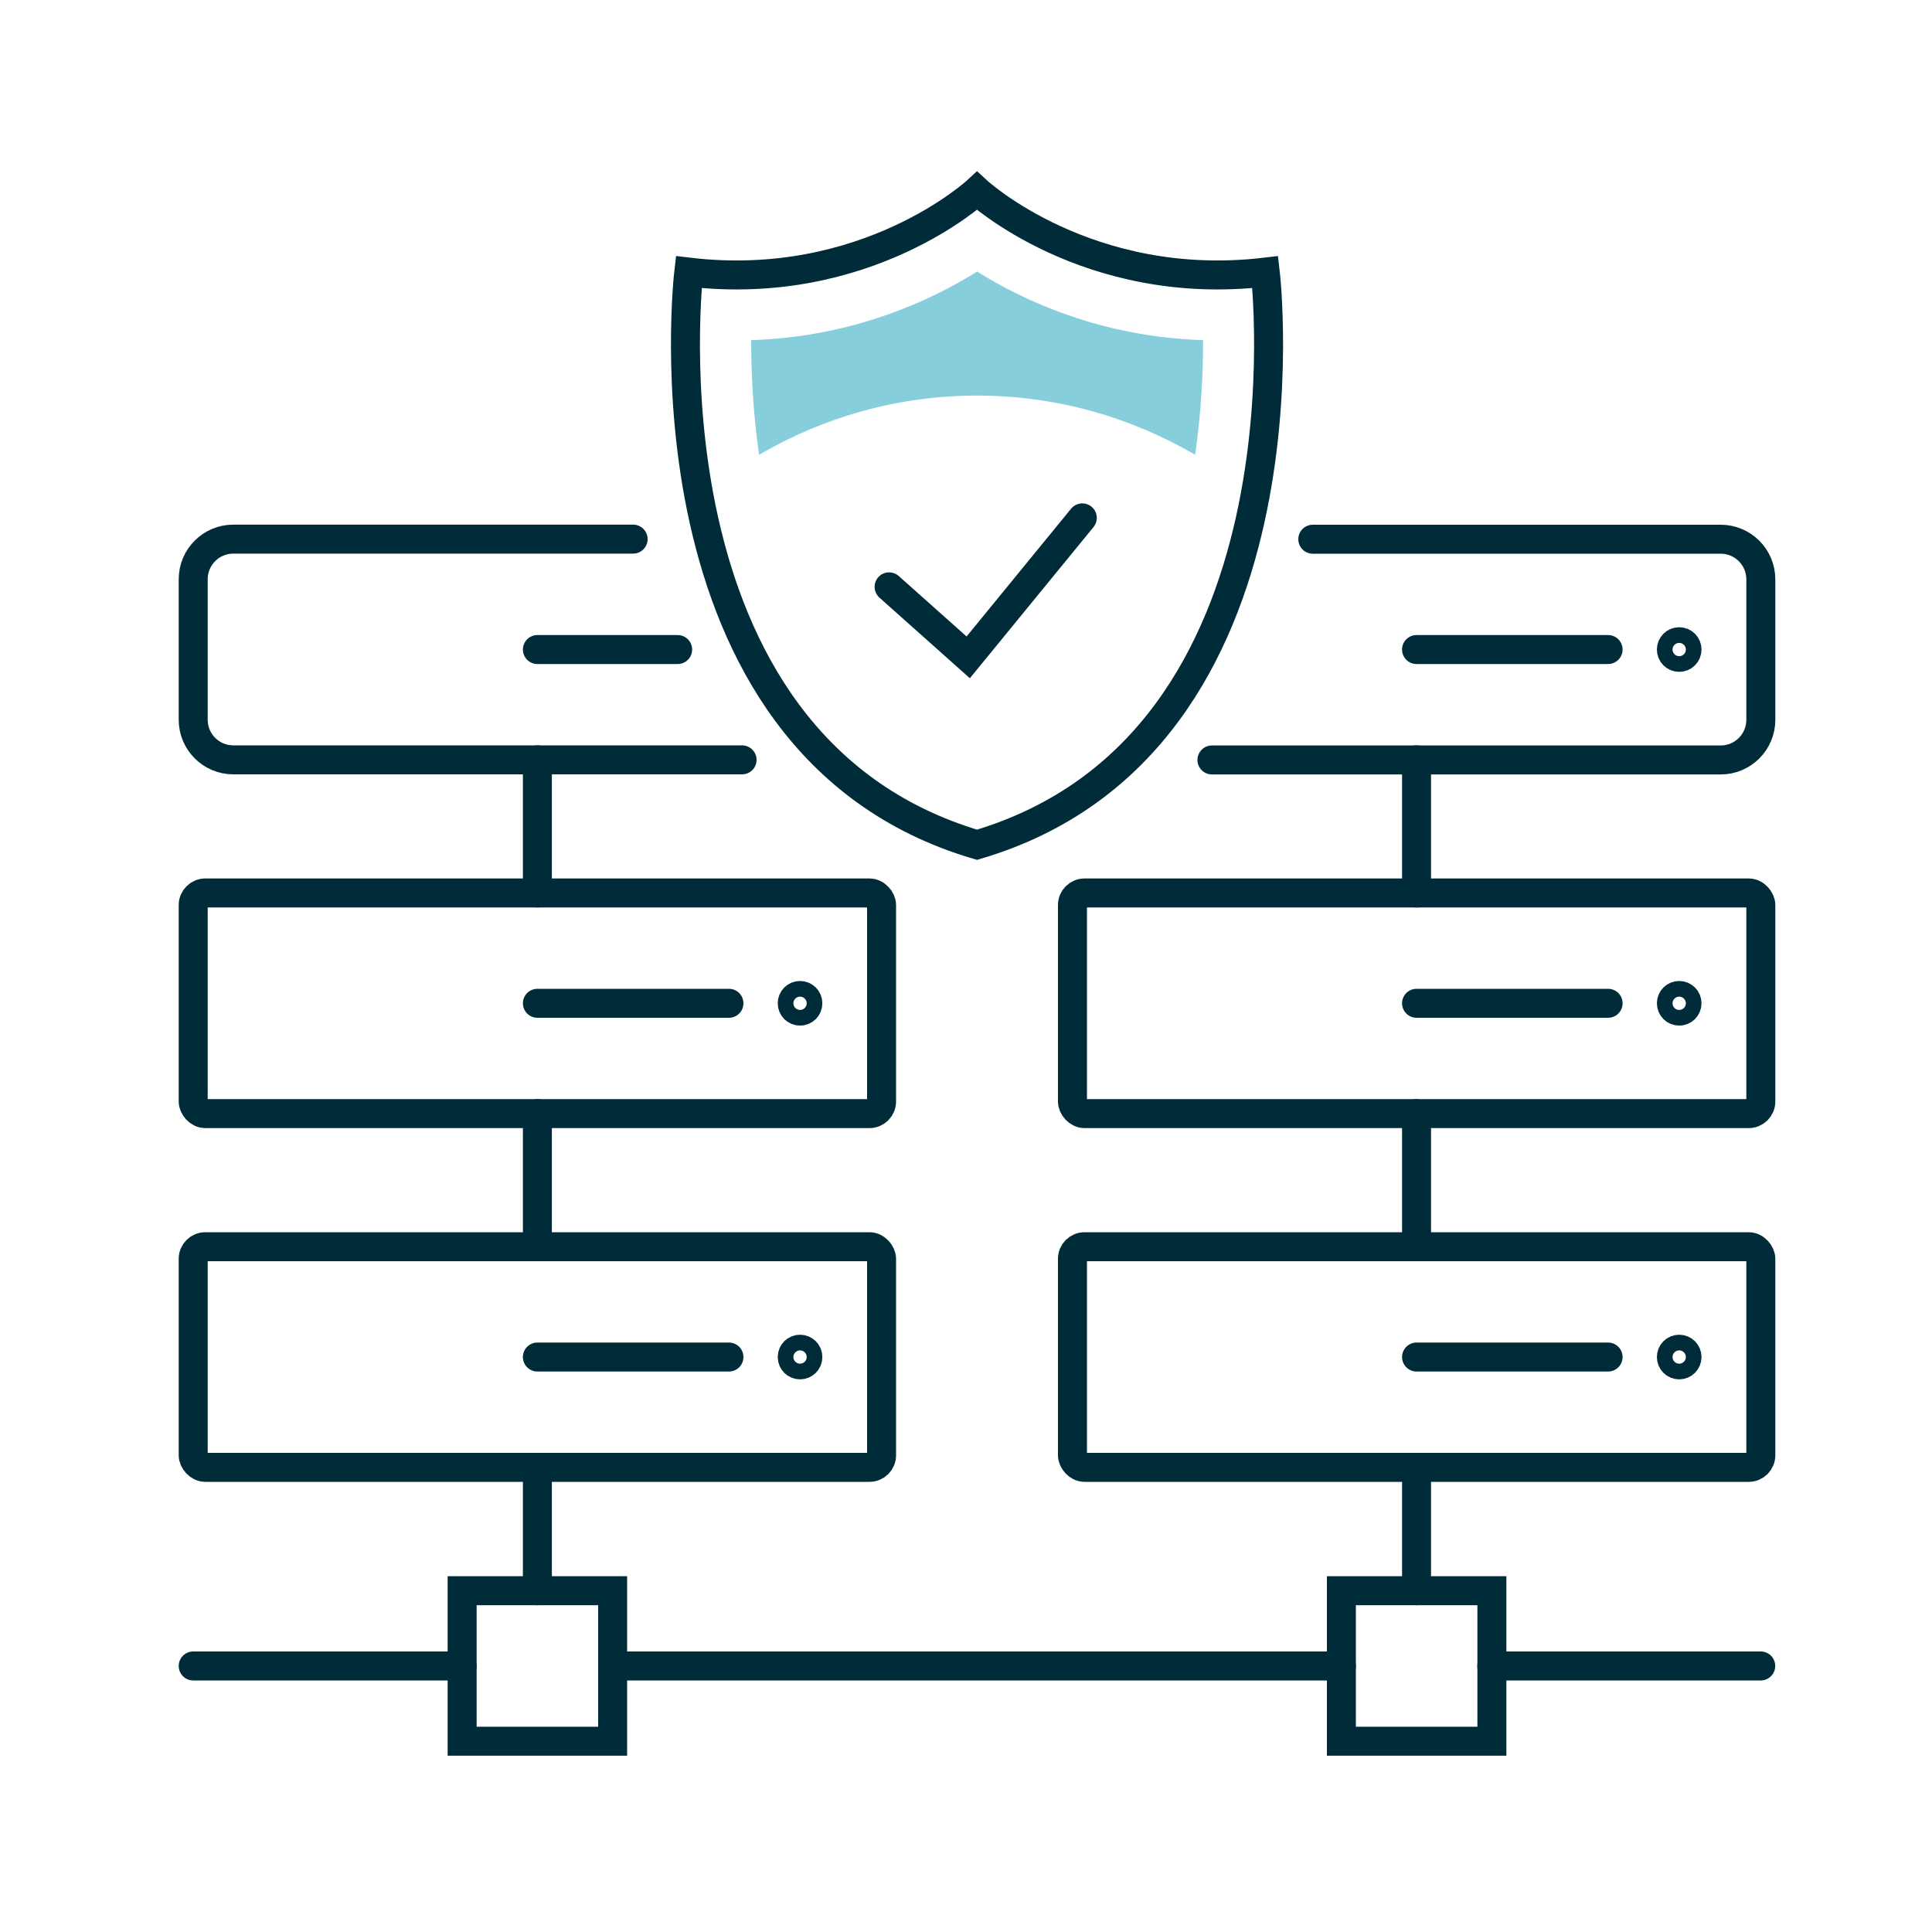
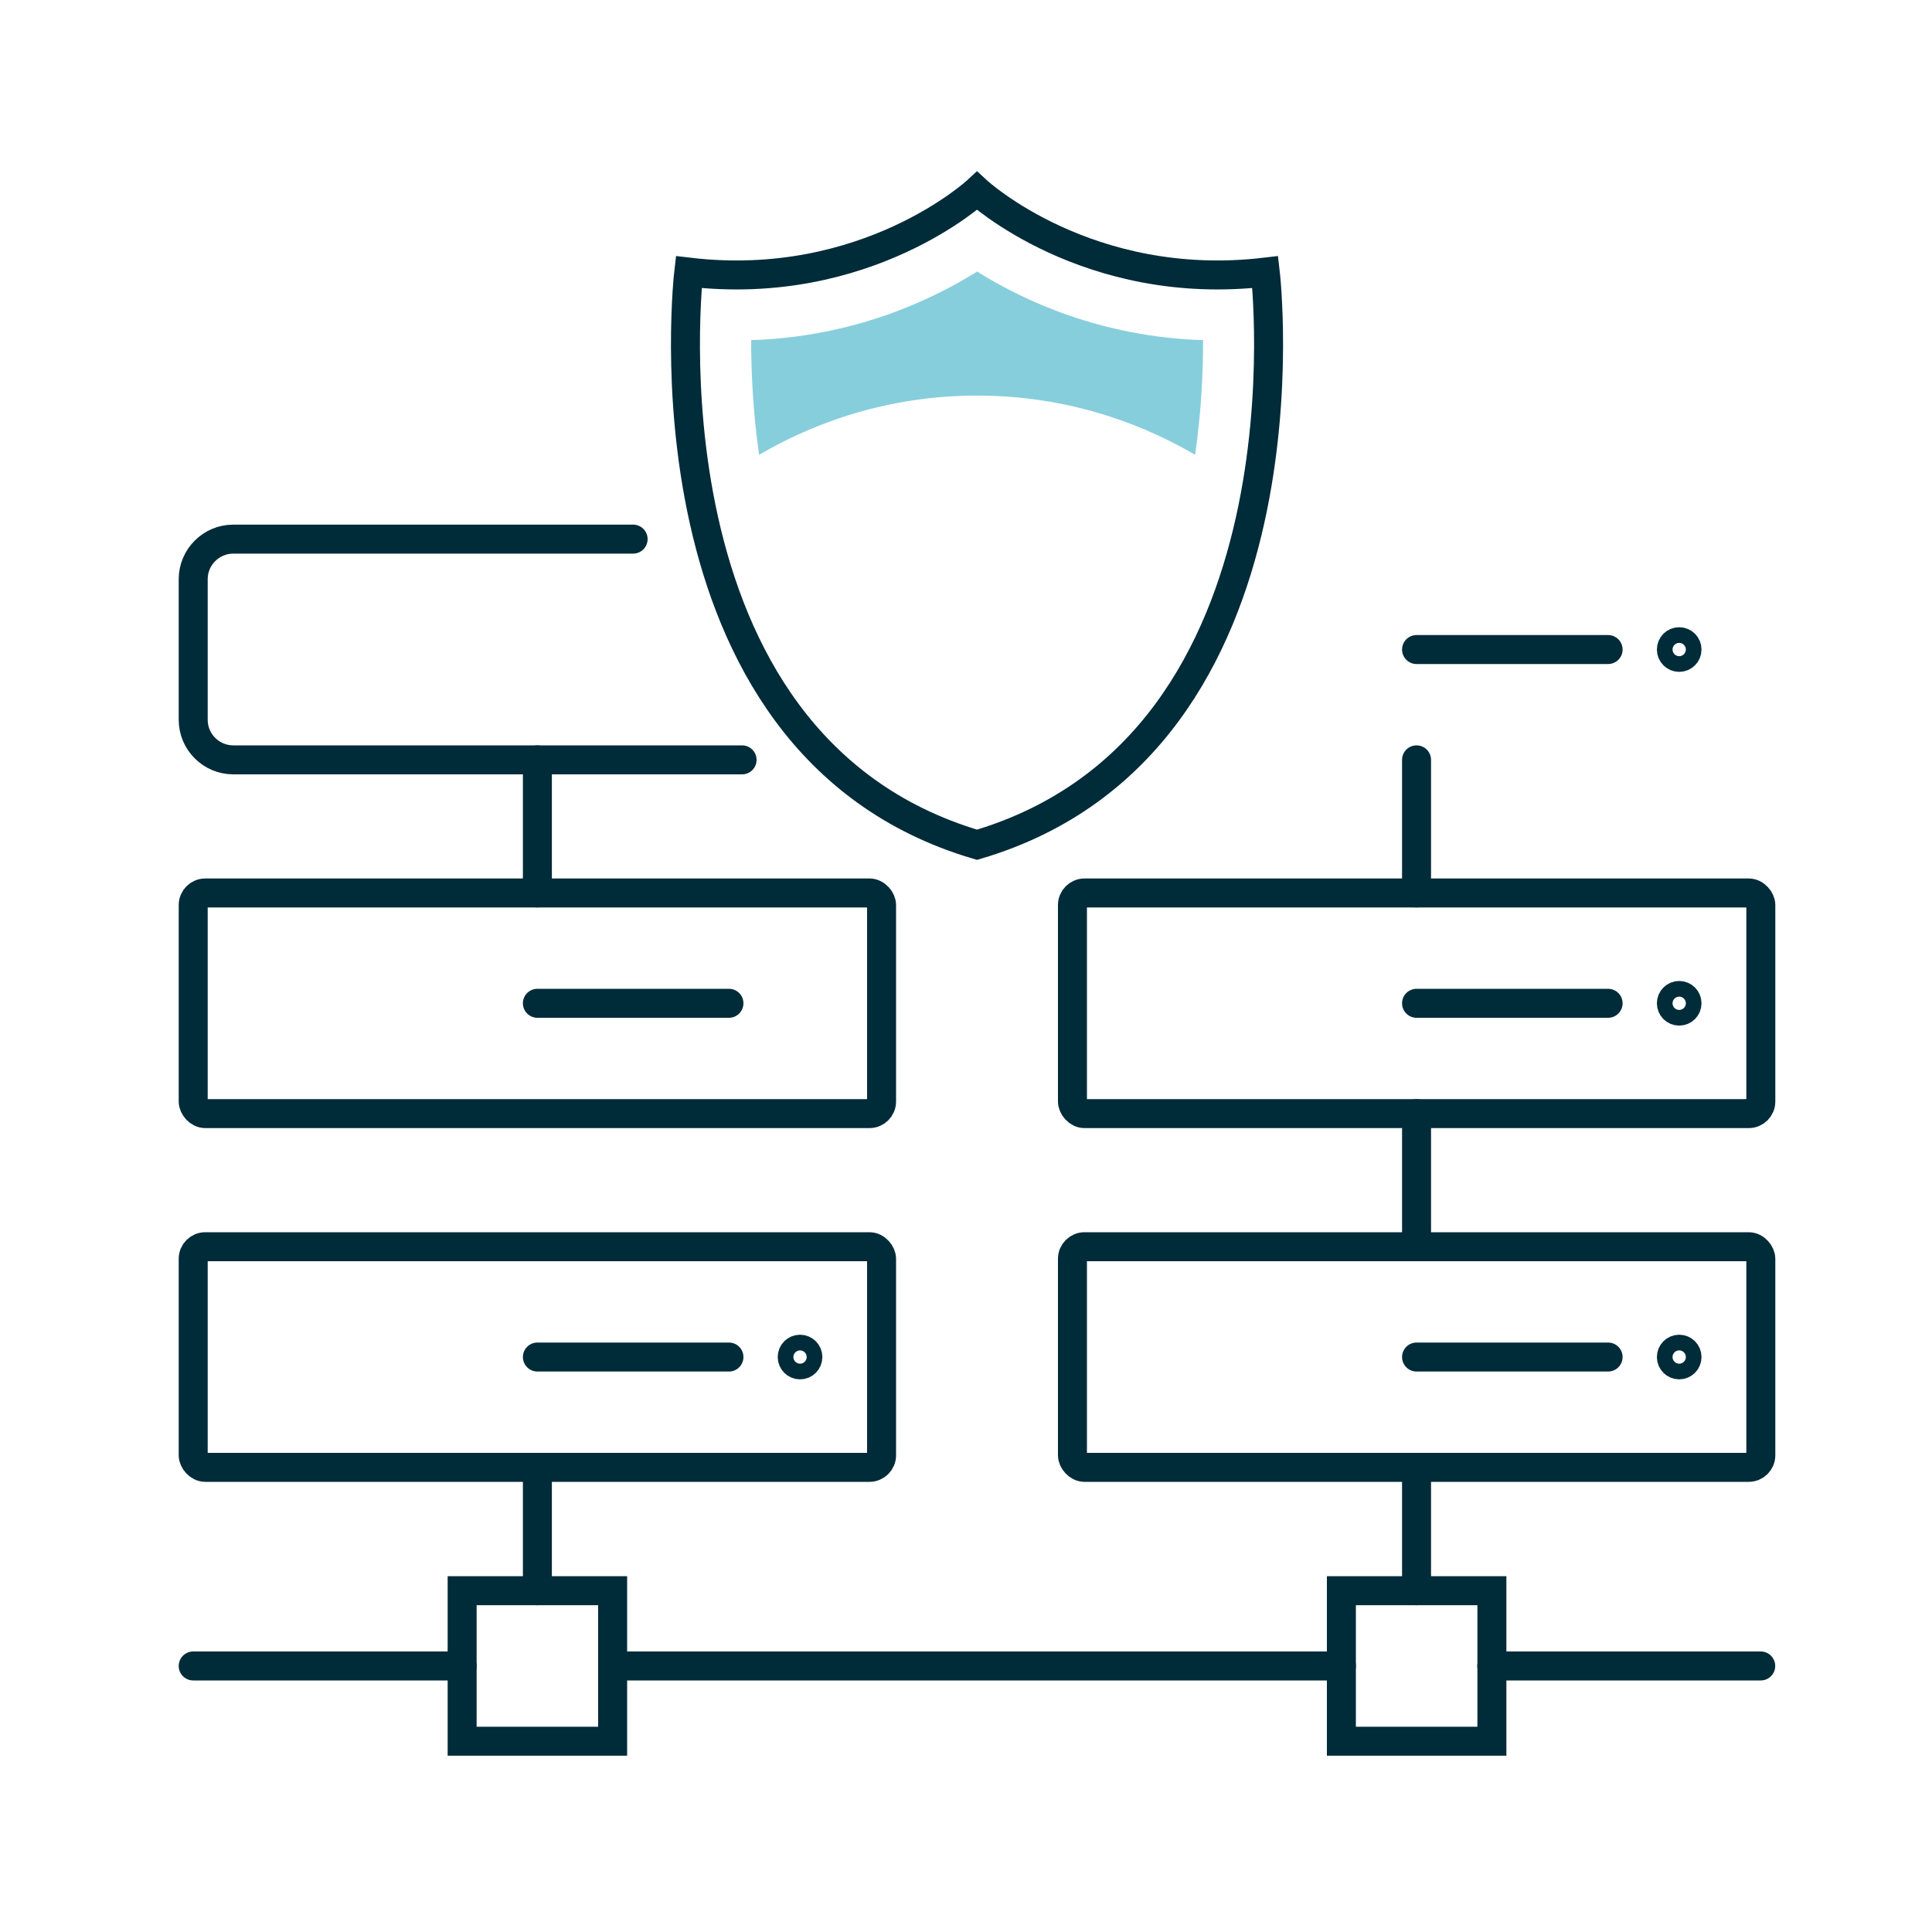
<svg xmlns="http://www.w3.org/2000/svg" id="Ebene_1" viewBox="0 0 200 200">
  <defs>
    <style>.cls-1{fill:#87cedc;}.cls-2{fill:none;stroke:#002b39;stroke-linecap:round;stroke-miterlimit:10;stroke-width:3px;}</style>
  </defs>
-   <polyline class="cls-2" points="92.04 60.75 100.23 68.05 112.04 53.61" />
  <path class="cls-2" d="M130.98,28.17c-18.41,2.17-29.84-8.41-29.84-8.41,0,0-11.43,10.58-29.84,8.41,0,0-5.75,48.77,29.84,59.28,35.59-10.52,29.84-59.28,29.84-59.28Z" />
  <line class="cls-2" x1="146.64" y1="151.91" x2="146.64" y2="164.67" />
  <rect class="cls-2" x="111.02" y="129.06" width="71.26" height="22.84" rx="1.25" ry="1.25" />
  <line class="cls-2" x1="146.64" y1="140.48" x2="166.47" y2="140.48" />
  <path class="cls-2" d="M174.64,140.48c0-.45-.36-.81-.81-.81s-.81.36-.81.81.36.81.81.81.81-.36.81-.81Z" />
  <rect class="cls-2" x="111.02" y="92.44" width="71.26" height="22.84" rx="1.25" ry="1.25" />
  <line class="cls-2" x1="146.64" y1="103.86" x2="166.47" y2="103.86" />
  <path class="cls-2" d="M174.64,103.86c0-.45-.36-.81-.81-.81s-.81.36-.81.81.36.81.81.81.81-.36.81-.81Z" />
-   <path class="cls-2" d="M135.9,55.82h42.23c2.29,0,4.15,1.86,4.15,4.15v14.55c0,2.29-1.86,4.15-4.15,4.15h-52.67" />
  <line class="cls-2" x1="146.64" y1="67.24" x2="166.47" y2="67.24" />
  <path class="cls-2" d="M174.64,67.24c0-.45-.36-.81-.81-.81s-.81.36-.81.81.36.81.81.81.81-.36.81-.81Z" />
  <line class="cls-2" x1="55.63" y1="151.91" x2="55.63" y2="164.67" />
  <rect class="cls-2" x="47.84" y="164.67" width="15.58" height="15.58" />
  <rect class="cls-2" x="138.86" y="164.67" width="15.58" height="15.58" />
  <rect class="cls-2" x="20" y="129.06" width="71.26" height="22.84" rx="1.25" ry="1.25" />
  <line class="cls-2" x1="55.63" y1="140.48" x2="75.46" y2="140.48" />
  <path class="cls-2" d="M83.63,140.48c0-.45-.36-.81-.81-.81s-.81.36-.81.81.36.81.81.81.81-.36.81-.81Z" />
  <rect class="cls-2" x="20" y="92.44" width="71.26" height="22.84" rx="1.25" ry="1.25" />
  <line class="cls-2" x1="55.63" y1="103.86" x2="75.46" y2="103.86" />
-   <path class="cls-2" d="M83.63,103.86c0-.45-.36-.81-.81-.81s-.81.36-.81.81.36.81.81.81.81-.36.81-.81Z" />
  <path class="cls-2" d="M76.82,78.66H24.15c-2.29,0-4.15-1.86-4.15-4.15v-14.55c0-2.29,1.86-4.15,4.15-4.15h41.39" />
-   <line class="cls-2" x1="55.63" y1="67.24" x2="70.15" y2="67.24" />
  <line class="cls-2" x1="146.64" y1="129.06" x2="146.64" y2="115.28" />
  <line class="cls-2" x1="146.64" y1="92.44" x2="146.64" y2="78.66" />
-   <line class="cls-2" x1="55.63" y1="129.06" x2="55.63" y2="115.28" />
  <line class="cls-2" x1="55.63" y1="92.44" x2="55.63" y2="78.66" />
  <line class="cls-2" x1="20" y1="172.46" x2="47.84" y2="172.46" />
  <line class="cls-2" x1="63.42" y1="172.46" x2="138.86" y2="172.46" />
  <line class="cls-2" x1="154.43" y1="172.46" x2="182.27" y2="172.46" />
  <path class="cls-1" d="M101.14,40.95c8.22,0,15.92,2.24,22.58,6.13.65-4.52.83-8.68.82-11.87-10.63-.33-18.71-4.16-23.39-7.1-4.69,2.94-12.77,6.77-23.39,7.1,0,3.19.17,7.35.82,11.87,6.65-3.89,14.36-6.13,22.58-6.13Z" />
</svg>